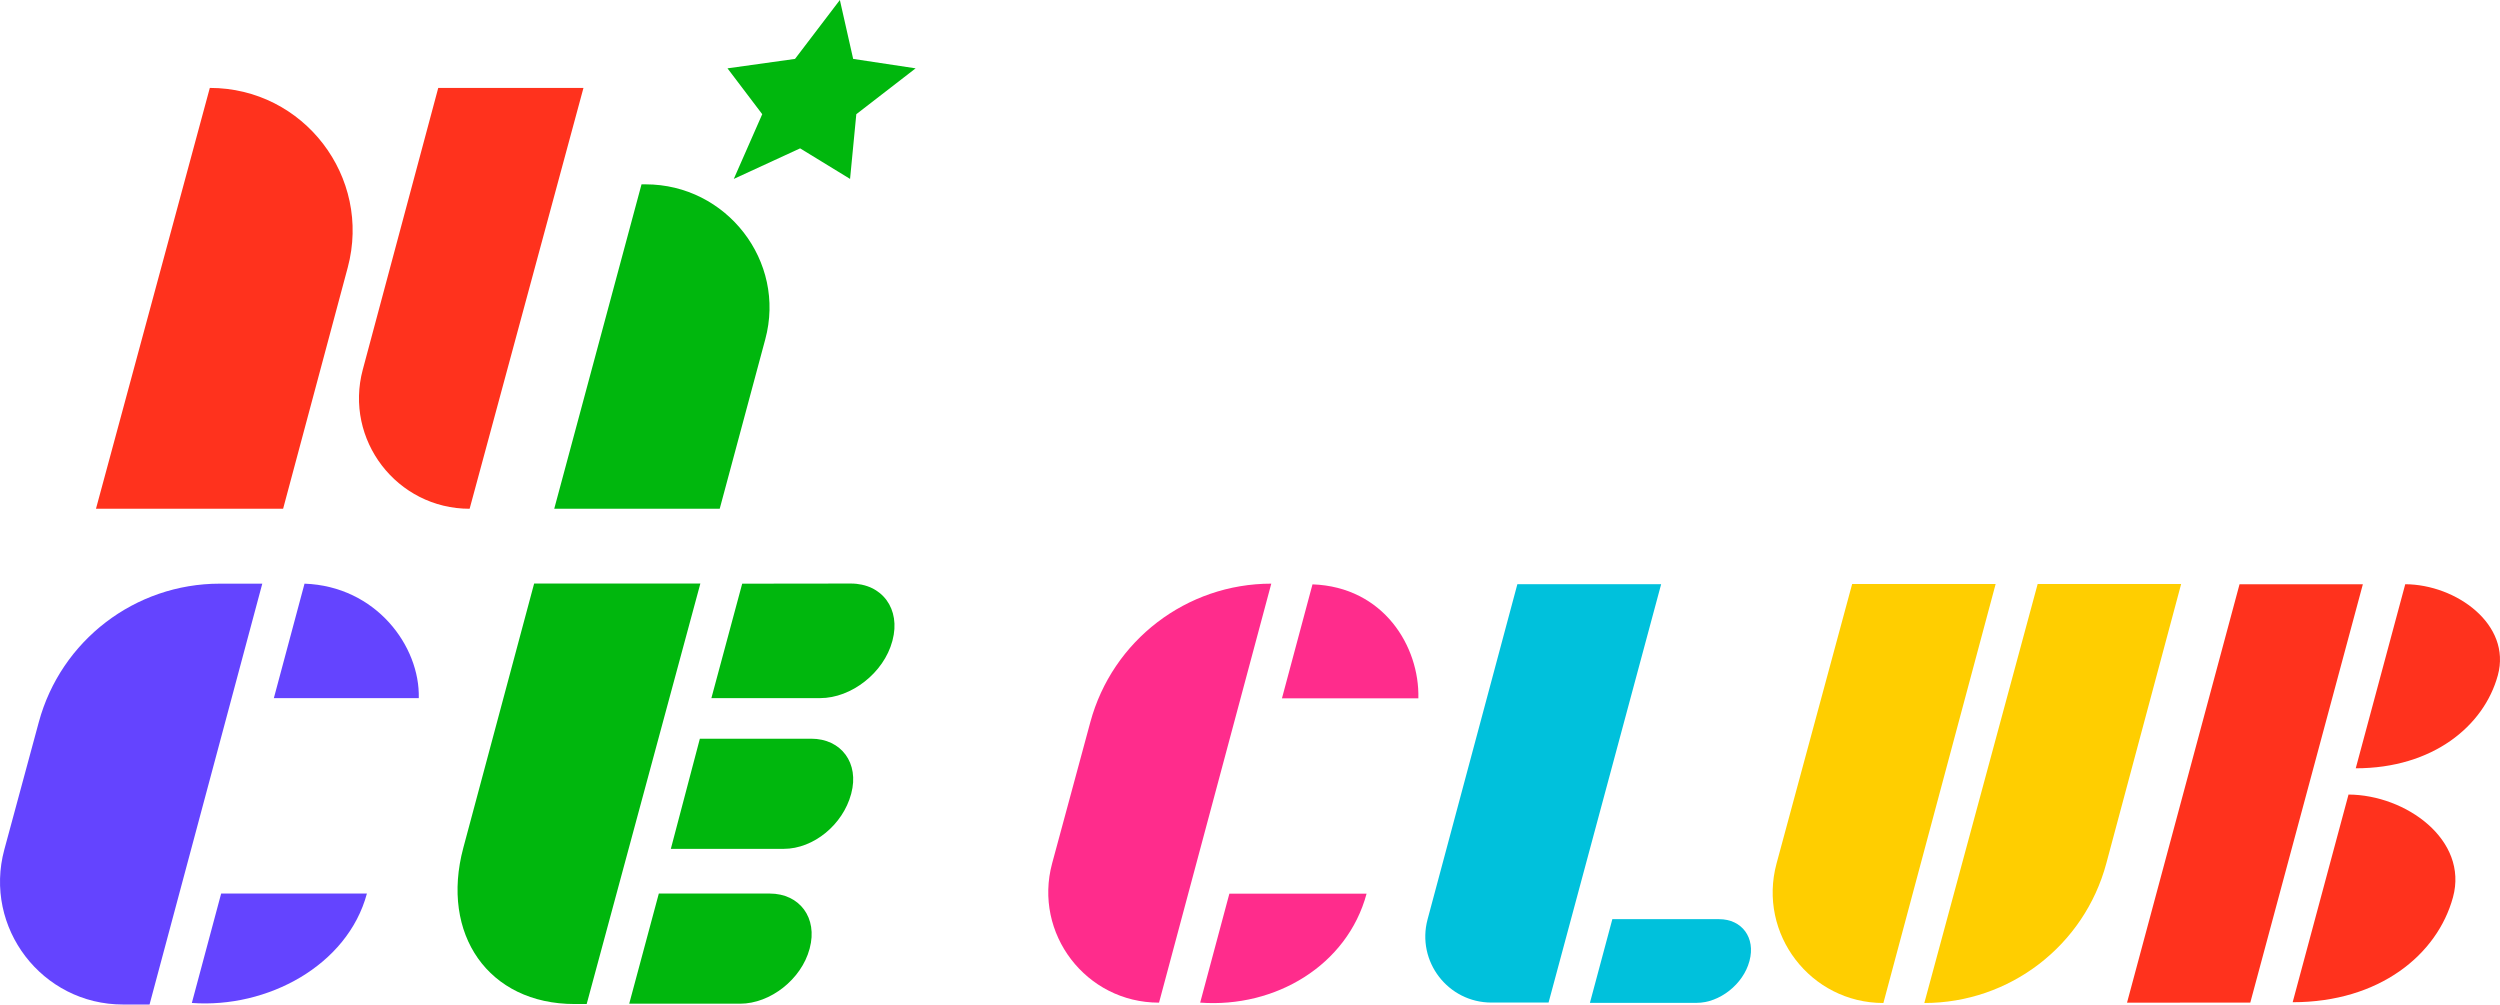
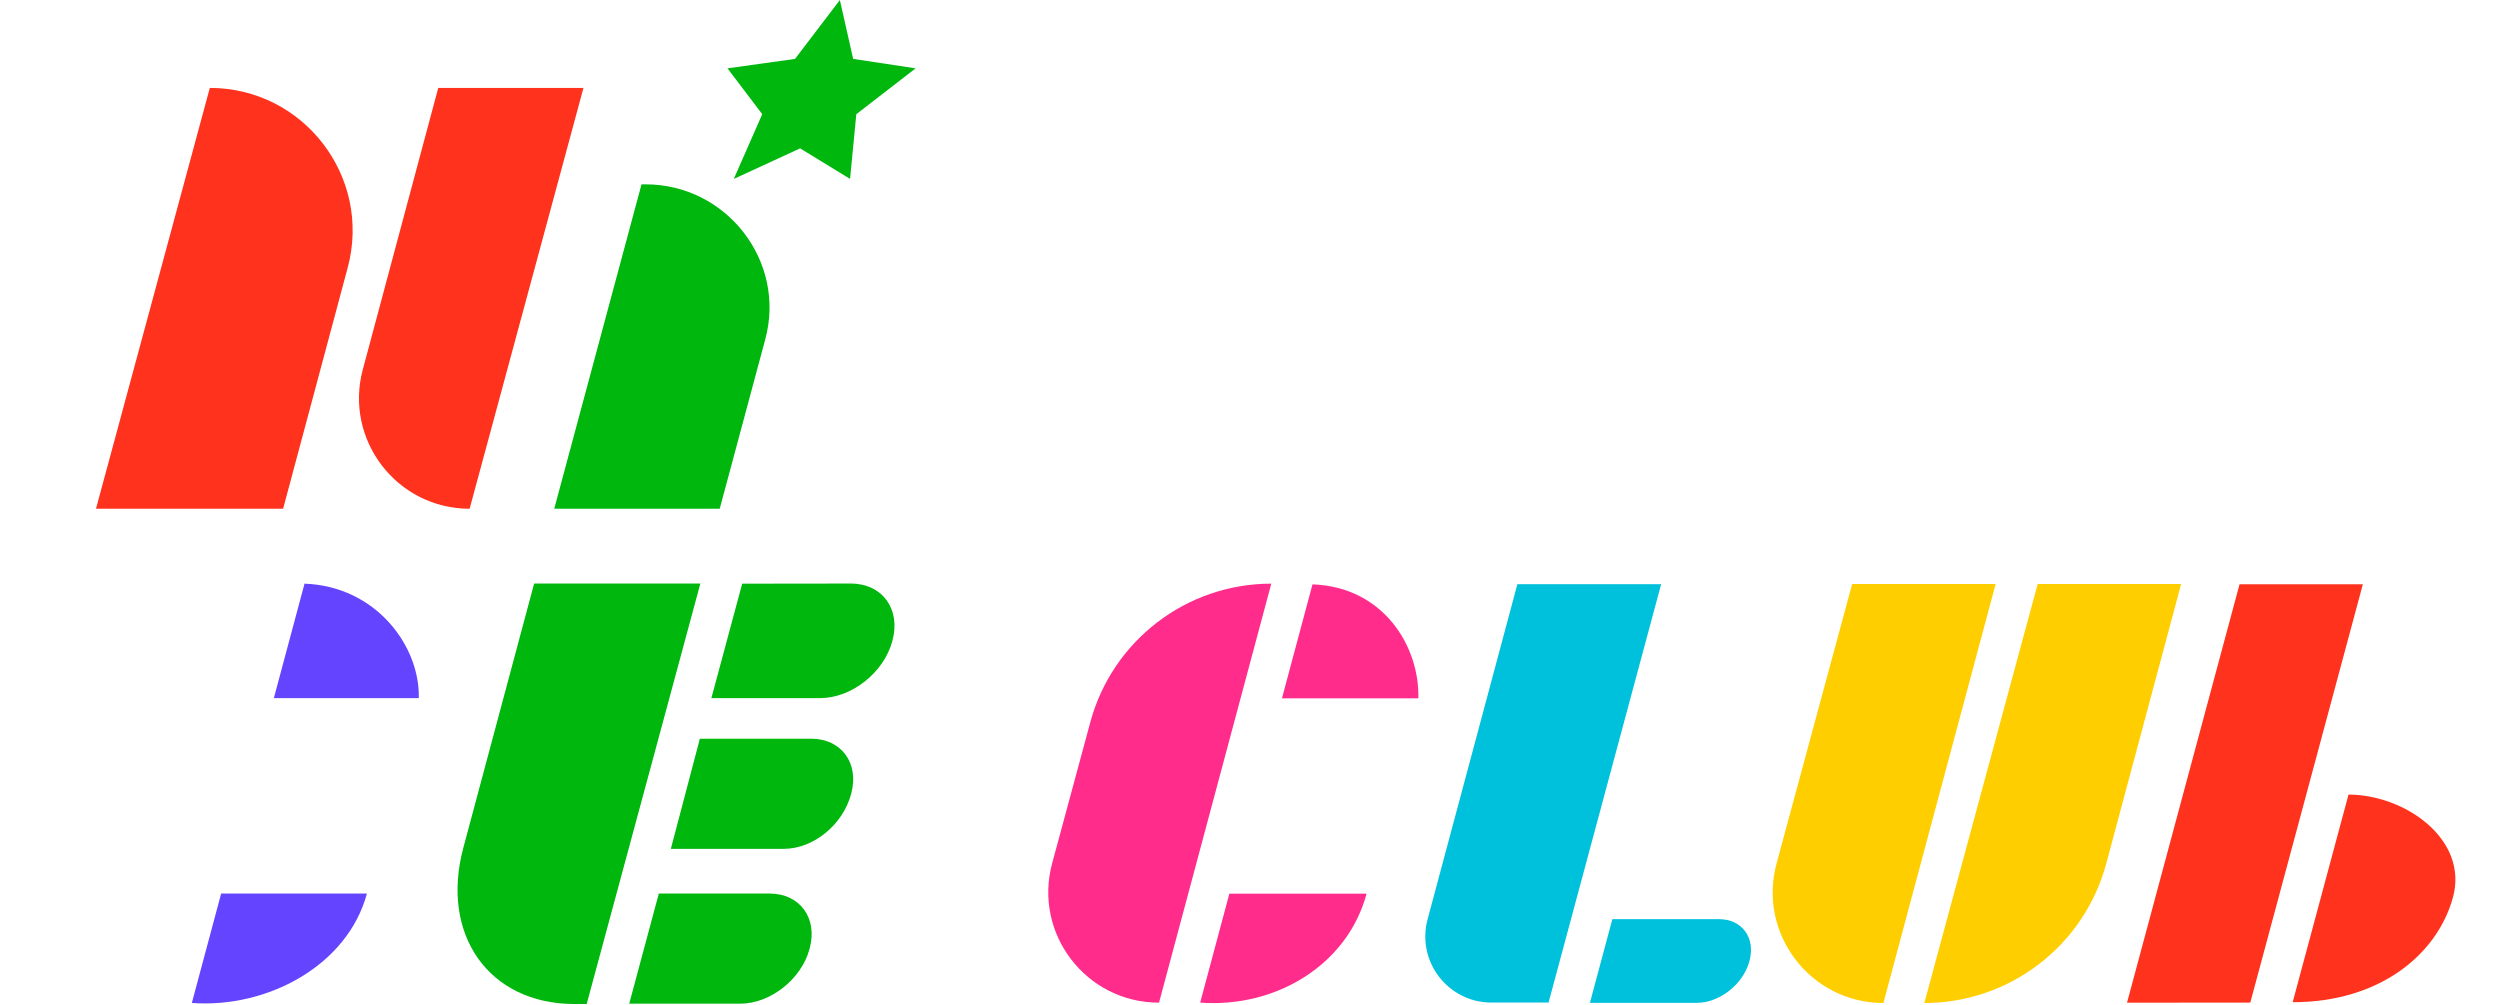
<svg xmlns="http://www.w3.org/2000/svg" id="_レイヤー_2" data-name="レイヤー 2" viewBox="0 0 583.853 234.595">
  <defs>
    <style>
      .cls-1 {
        fill: #ffce00;
      }

      .cls-2 {
        fill: #00c1dc;
      }

      .cls-3 {
        fill: #00b70d;
      }

      .cls-4 {
        fill: #ff321d;
      }

      .cls-5 {
        fill: #ff2c8c;
      }

      .cls-6 {
        fill: #6444ff;
      }
    </style>
  </defs>
  <g id="_切り替え画面2" data-name="切り替え画面2">
    <g>
-       <path class="cls-6" d="M61.255,136.309l-26.33,98.286h-6.206c-18.901,0-32.642-17.952-27.706-36.197l8.046-29.744c5.163-19.088,22.482-32.345,42.256-32.345h9.941Z" />
      <path class="cls-3" d="M129.436,118.816l20.386-75.764h.96c18.901,0,32.873,17.952,27.938,36.197l-10.637,39.567h-38.647Z" />
      <path class="cls-3" d="M163.447,172.518h25.998c7.062,0,11.252,5.725,9.36,12.786l-.041.152c-1.892,7.062-8.688,12.786-15.749,12.786h-26.347s6.779-25.724,6.779-25.724Z" />
      <path class="cls-3" d="M173.332,136.311l25.363-.031c7.346,0,11.705,5.955,9.737,13.301l-.042.158c-1.968,7.346-9.519,13.301-16.865,13.301h-25.387s7.195-26.728,7.195-26.728Z" />
      <path class="cls-3" d="M153.862,208.68h25.881c7.062,0,11.252,5.725,9.36,12.786l-.041.152c-1.892,7.062-9.151,12.786-16.212,12.786h-25.902l6.913-25.724Z" />
      <path class="cls-3" d="M108.201,198.011l16.541-61.731h38.82s-26.548,98.2-26.548,98.2h-2.824c-20.141,0-31.385-16.328-25.988-36.469Z" />
      <polygon class="cls-3" points="196.144 0 199.247 13.755 213.835 15.961 199.983 26.668 198.525 41.786 186.86 34.648 171.37 41.786 178.014 26.668 169.899 15.961 185.67 13.755 196.144 0" />
      <path class="cls-6" d="M63.956,163.039h33.848c.308-12.106-9.958-26.131-26.686-26.73l-7.162,26.73Z" />
      <path class="cls-6" d="M51.649,208.68l-6.847,25.553c17.587,1.293,36.354-8.703,40.887-25.553h-34.04Z" />
      <path class="cls-4" d="M84.729,86.304l17.62-65.773h33.915s-26.586,98.286-26.586,98.286h0c-16.983,0-29.344-16.108-24.949-32.513Z" />
      <path class="cls-4" d="M81.205,62.499l-15.087,56.318H22.414S49.001,20.531,49.001,20.531h0c21.922,0,37.877,20.793,32.205,41.968Z" />
      <g>
        <path class="cls-1" d="M509.388,136.391l-17.476,65.236c-5.154,19.238-22.587,32.615-42.503,32.615h0l26.469-97.851h33.51Z" />
        <path class="cls-1" d="M466.064,136.391l-26.214,97.851h0c-17.02,0-29.393-16.165-24.949-32.594l17.652-65.257h33.51Z" />
        <path class="cls-5" d="M296.897,136.307l-26.214,97.851h-.046c-16.996,0-29.353-16.143-24.915-32.549l8.914-32.954c5.164-19.09,22.484-32.348,42.26-32.348h0Z" />
        <path class="cls-5" d="M299.391,163.083h31.855c.307-12.053-8.07-26.016-24.724-26.612l-7.131,26.612Z" />
        <path class="cls-5" d="M287.107,208.716l-6.817,25.44c17.51,1.287,34.349-8.665,38.862-25.44h-32.046Z" />
        <path class="cls-4" d="M535.432,234.06c20.272,0,33.778-11.106,37.437-24.499,3.659-13.392-10.975-23.934-24.394-24l-13.043,48.498Z" />
-         <path class="cls-4" d="M550.163,179.429c17.969,0,29.941-9.844,33.184-21.716,3.243-11.871-9.728-21.215-21.623-21.273l-11.561,42.989Z" />
+         <path class="cls-4" d="M550.163,179.429l-11.561,42.989Z" />
        <path class="cls-2" d="M376.55,214.662h24.922c5.366,0,8.551,4.35,7.113,9.716l-.031.115c-1.438,5.366-6.954,9.716-12.32,9.716h-24.922s5.238-19.548,5.238-19.548Z" />
        <path class="cls-2" d="M333.398,214.706l20.969-78.272h33.58l-26.293,97.701-13.336.005c-10.154.004-17.547-9.626-14.92-19.434Z" />
        <polygon class="cls-4" points="496.748 234.162 523.026 136.447 551.826 136.447 525.536 234.148 496.748 234.162" />
      </g>
    </g>
  </g>
</svg>